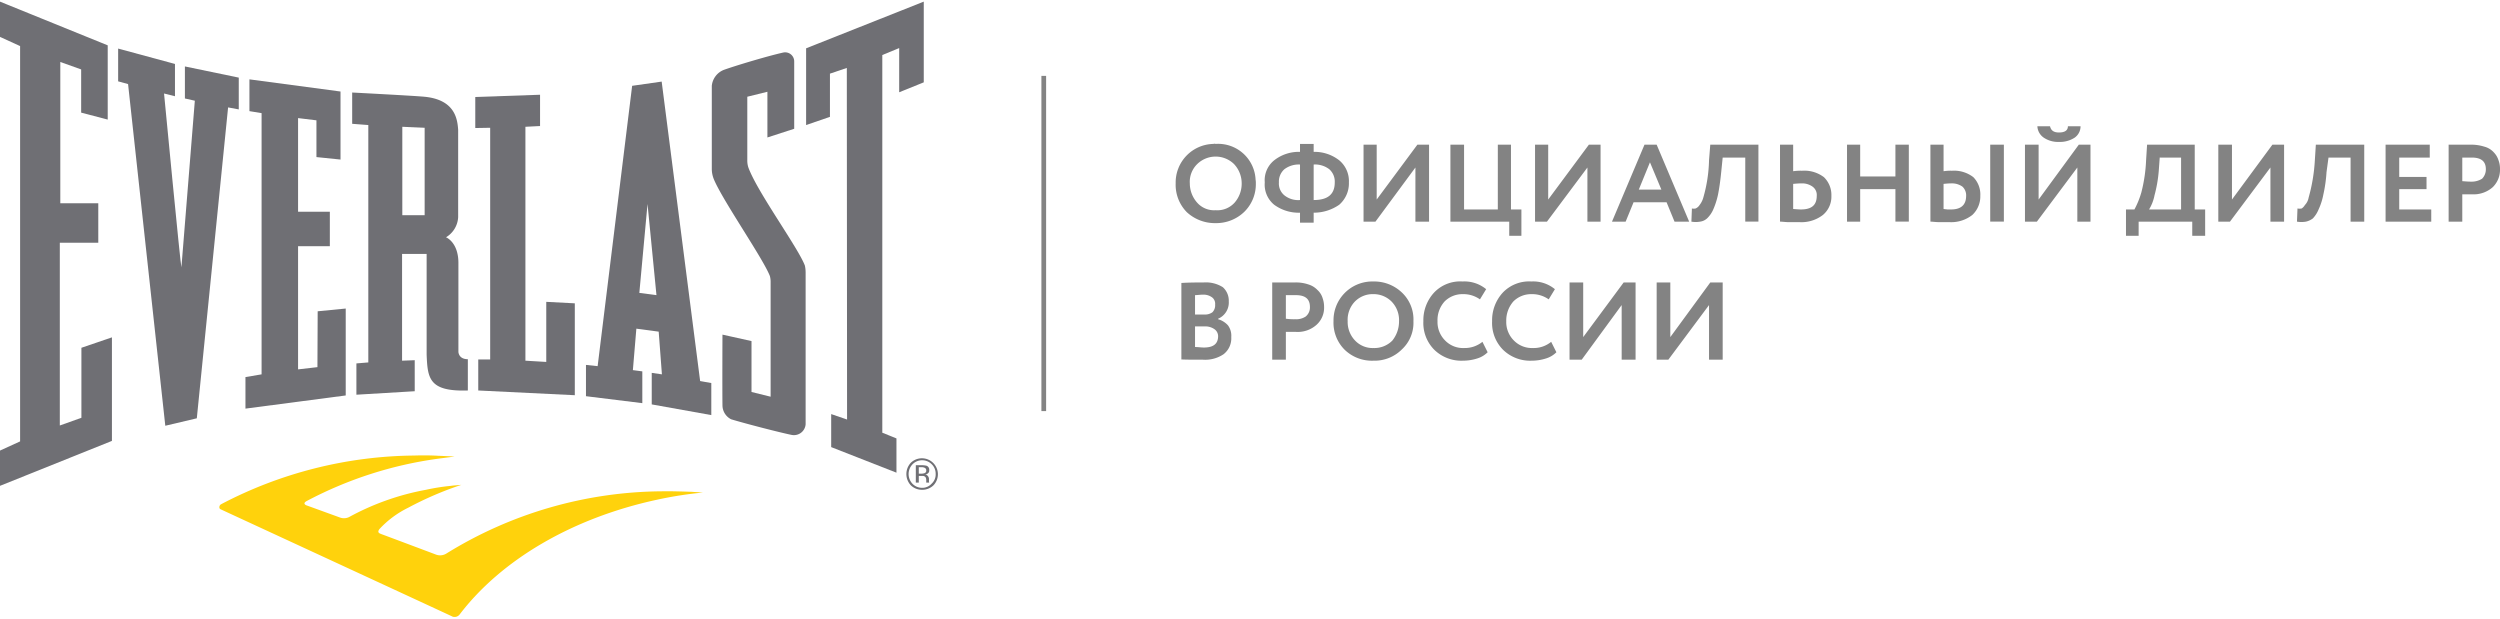
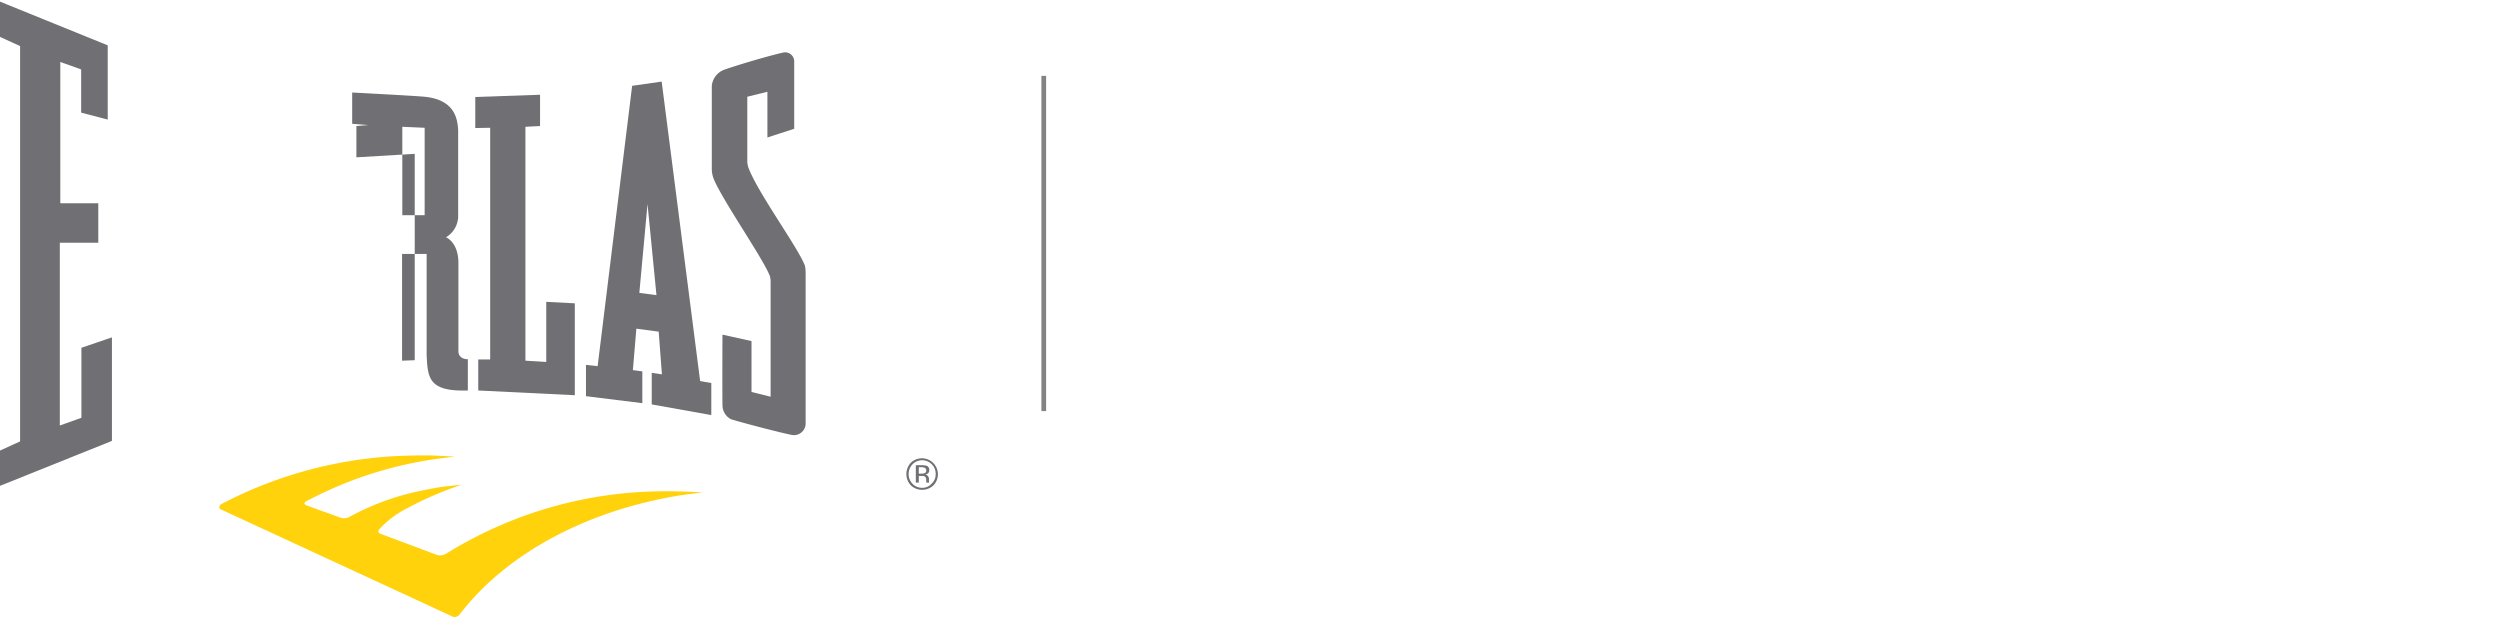
<svg xmlns="http://www.w3.org/2000/svg" id="Слой_1" data-name="Слой 1" viewBox="0 0 287.658 70.812" width="198px" height="49px">
  <defs>
    <style>
      .cls-1, .cls-2 {
        fill: #838383;
      }

      .cls-1 {
        fill-rule: evenodd;
      }

      .cls-3 {
        fill: #6f6f74;
      }

      .cls-4 {
        fill: #ffd20c;
      }
    </style>
  </defs>
  <title>everlast_logo</title>
  <g>
-     <path class="cls-1" d="M196.646,34.914,191.963,41.2h-1.342V32.314h1.571V38.6l4.598-6.286h1.428V41.2H196.646Zm91.012-15.457v-.171h0v-.057h0a2.783,2.783,0,0,0-.171-.971,2.293,2.293,0,0,0-.543-.914,2.235,2.235,0,0,0-1.085-.657,5.1,5.1,0,0,0-1.628-.229H281.747v8.857h1.571V22.171h1.142a3.311,3.311,0,0,0,2.37-.829,2.792,2.792,0,0,0,.828-1.886ZM186.594,34.914,181.996,41.2h-1.399V32.314h1.571V38.6l4.655-6.286h1.371V41.2h-1.599Zm-8.11,4.229.6,1.2a2.864,2.864,0,0,1-1.199.714,5.377,5.377,0,0,1-1.628.257,4.469,4.469,0,0,1-3.313-1.257,4.367,4.367,0,0,1-1.257-3.286,4.7,4.7,0,0,1,1.199-3.257A4.17,4.17,0,0,1,176.199,32.2a3.937,3.937,0,0,1,2.713.886l-.714,1.171a3.3,3.3,0,0,0-1.999-.6,2.892,2.892,0,0,0-2.056.829,3.319,3.319,0,0,0-.828,2.286A2.993,2.993,0,0,0,174.2,39a2.904,2.904,0,0,0,2.17.857,3.162,3.162,0,0,0,2.113-.714Zm-7.91,0,.6,1.2a2.864,2.864,0,0,1-1.199.714,5.377,5.377,0,0,1-1.628.257,4.469,4.469,0,0,1-3.313-1.257,4.367,4.367,0,0,1-1.257-3.286,4.7,4.7,0,0,1,1.199-3.257A4.133,4.133,0,0,1,168.289,32.2a3.937,3.937,0,0,1,2.713.886l-.714,1.171a3.3,3.3,0,0,0-1.999-.6,2.892,2.892,0,0,0-2.056.829,3.19,3.19,0,0,0-.828,2.286A2.993,2.993,0,0,0,166.29,39a2.862,2.862,0,0,0,2.17.857,3.212,3.212,0,0,0,2.113-.714Zm-15.507-2.371A3.081,3.081,0,0,0,155.923,39a2.779,2.779,0,0,0,2.113.857A2.904,2.904,0,0,0,160.207,39a3.523,3.523,0,0,0,.771-2.229,3.056,3.056,0,0,0-.828-2.229,2.911,2.911,0,0,0-2.113-.886,2.866,2.866,0,0,0-2.17.886,3.032,3.032,0,0,0-.8,2.229Zm-1.628,0A4.464,4.464,0,0,1,157.779,32.2h.257a4.619,4.619,0,0,1,3.256,1.257,4.256,4.256,0,0,1,1.342,3.314,4.175,4.175,0,0,1-1.342,3.257,4.433,4.433,0,0,1-3.256,1.286,4.512,4.512,0,0,1-3.313-1.257,4.391,4.391,0,0,1-1.285-3.286Zm-4.341-3h-1.142v2.714a6.909,6.909,0,0,0,1.085.057,1.945,1.945,0,0,0,1.199-.314,1.34,1.34,0,0,0,.485-1.086c0-.943-.543-1.371-1.628-1.371ZM147.956,38v3.2h-1.571V32.314h2.542a4.496,4.496,0,0,1,1.628.229,2.39,2.39,0,0,1,1.028.629,2.06,2.06,0,0,1,.6.943,2.99,2.99,0,0,1,.171,1.029A2.63,2.63,0,0,1,151.468,37.2a3.245,3.245,0,0,1-2.37.8Zm-9.481-4.286c-.371,0-.714.057-.971.057V36h1.028a1.472,1.472,0,0,0,.971-.257,1.138,1.138,0,0,0,.314-.886.929.929,0,0,0-.314-.8,1.651,1.651,0,0,0-1.028-.343Zm.114,3.657h-1.085v2.371c.371,0,.685.057,1.028.057,1.085,0,1.628-.429,1.628-1.314a.989.989,0,0,0-.428-.8,1.828,1.828,0,0,0-1.142-.314Zm-2.656,3.8v-8.8c.914-.057,1.771-.057,2.542-.057a3.652,3.652,0,0,1,2.227.543,2.08,2.08,0,0,1,.685,1.629,2.025,2.025,0,0,1-1.228,2v.057a2.426,2.426,0,0,1,1.142.714A2.004,2.004,0,0,1,141.673,38.6a2.308,2.308,0,0,1-.885,1.971,3.806,3.806,0,0,1-2.37.629c-1.028,0-1.856,0-2.485-.029ZM284.403,17.943h-1.085v2.714c.371.029.714.057,1.085.057a2.247,2.247,0,0,0,1.199-.343,1.534,1.534,0,0,0,.428-1.086c0-.914-.543-1.343-1.628-1.343ZM279.748,25.314H274.493V16.457h5.083v1.486h-3.513v2.229h3.141v1.4h-3.141v2.343h3.684Zm-7.711,0h-1.571V17.943h-2.542l-.228,1.686a16.295,16.295,0,0,1-.371,2.6,7.252,7.252,0,0,1-.543,1.686,3.313,3.313,0,0,1-.657,1.029,2.053,2.053,0,0,1-.8.371,3.104,3.104,0,0,1-1.028,0L264.356,23.8a1.383,1.383,0,0,0,.485,0,1.245,1.245,0,0,0,.371-.4,1.633,1.633,0,0,0,.428-.857,19.77,19.77,0,0,0,.714-4.286l.114-1.8h5.569Zm-10.795-6.229L256.588,25.314h-1.342V16.457h1.571v6.314l4.655-6.314h1.342v8.857h-1.571Zm-12.737-1.143-.114,1.571a15.665,15.665,0,0,1-.485,2.771,4.943,4.943,0,0,1-.628,1.629h3.684V17.943Zm-2.427,9h-1.456V23.914h.971a9.839,9.839,0,0,0,.8-1.971,17.667,17.667,0,0,0,.543-3.686l.114-1.8h5.483v7.457h1.199v3.029h-1.485V25.314h-6.168Zm-11.651-12.6h1.456c.114.486.428.714,1.028.714.657,0,1.028-.229,1.028-.714h1.456a1.599,1.599,0,0,1-.685,1.314,3.11,3.11,0,0,1-1.799.486,2.934,2.934,0,0,1-1.742-.486,1.689,1.689,0,0,1-.743-1.314Zm4.598,4.743-4.655,6.229h-1.371V16.457h1.571v6.314l4.626-6.314h1.342v8.857h-1.514Zm-16.906-2.629h1.514v3.057a5.539,5.539,0,0,1,.971-.057,3.634,3.634,0,0,1,2.456.743,2.837,2.837,0,0,1,.8,2.143,2.914,2.914,0,0,1-.914,2.2,3.93,3.93,0,0,1-2.656.829h-1.199c-.371,0-.714-.057-.971-.057Zm2.37,4.457c-.286,0-.571.029-.857.057v2.886c.143.029.286.029.428.057h.428c1.142,0,1.742-.514,1.742-1.571a1.361,1.361,0,0,0-.428-1.057,2.087,2.087,0,0,0-1.314-.371Zm6.083,4.4h-1.571V16.457h1.571Zm-10.937,0h-1.542V21.571h-4.055v3.743h-1.514V16.457h1.514v3.657h4.055V16.457h1.542Zm-14.821-8.857H206.327v3.057a6.205,6.205,0,0,1,1.028-.057,3.74,3.74,0,0,1,2.513.743,2.844,2.844,0,0,1,.857,2.143,2.736,2.736,0,0,1-.971,2.2,4.034,4.034,0,0,1-2.713.829h-1.257c-.371,0-.685-.057-.971-.057Zm2.456,4.457c-.314,0-.628.029-.942.057v2.886c.6.057.885.057.885.057,1.257,0,1.828-.514,1.828-1.571a1.18,1.18,0,0,0-.485-1.057,2.056,2.056,0,0,0-1.285-.371Zm-4.94,4.4h-1.514V17.943h-2.599l-.171,1.686c-.086.857-.2,1.743-.371,2.6a8.92,8.92,0,0,1-.543,1.686,3.176,3.176,0,0,1-.714,1.029,1.477,1.477,0,0,1-.8.371,2.935,2.935,0,0,1-1,0L194.676,23.8a1.079,1.079,0,0,0,.428,0,1.039,1.039,0,0,0,.457-.4,2.42,2.42,0,0,0,.428-.857,16.753,16.753,0,0,0,.657-4.286l.143-1.8h5.54ZM191.163,21.629l-1.314-3.143-1.285,3.143Zm-4.112,3.686H185.48l3.741-8.857h1.399l3.741,8.857h-1.685l-.914-2.229h-3.798Zm-4.398-6.229-4.655,6.229h-1.371V16.457h1.514v6.314l4.683-6.314h1.342v8.857h-1.514Zm-8.996,6.229h-6.768V16.457h1.571v7.457h3.884V16.457h1.514v7.457h1.199v3.029h-1.399Zm-10.795-6.229-4.598,6.229h-1.371V16.457h1.514v6.314l4.683-6.314h1.342v8.857h-1.571ZM147.156,20.8a1.75,1.75,0,0,0,.628,1.486,2.548,2.548,0,0,0,1.799.543V18.743a2.738,2.738,0,0,0-1.799.543A1.89,1.89,0,0,0,147.156,20.8Zm6.425,0a1.89,1.89,0,0,0-.628-1.514,2.692,2.692,0,0,0-1.799-.543v4.086c1.628,0,2.427-.657,2.427-2.029Zm-2.427,4.629h-1.571V24.286a4.76,4.76,0,0,1-2.97-.914A2.987,2.987,0,0,1,145.528,20.8a2.935,2.935,0,0,1,1.085-2.543,4.586,4.586,0,0,1,2.97-.971v-.914h1.571v.914a4.615,4.615,0,0,1,2.941.971A3.116,3.116,0,0,1,155.209,20.8a3.26,3.26,0,0,1-1.114,2.571,5.12,5.12,0,0,1-2.941.914ZM136.904,20.914a3.339,3.339,0,0,0,.857,2.229A2.589,2.589,0,0,0,139.874,24a2.669,2.669,0,0,0,2.17-.857,3.313,3.313,0,0,0,.828-2.229,3.231,3.231,0,0,0-.885-2.229,3.034,3.034,0,0,0-4.226,0,2.864,2.864,0,0,0-.857,2.229Zm-1.628,0a4.439,4.439,0,0,1,4.341-4.543.396.396,0,0,1,.257,0,4.317,4.317,0,0,1,4.598,4.114,2.163,2.163,0,0,1,.029.429,4.463,4.463,0,0,1-1.314,3.257,4.636,4.636,0,0,1-3.313,1.314,4.755,4.755,0,0,1-3.313-1.257,4.499,4.499,0,0,1-1.285-3.314Z" />
    <rect class="cls-2" x="119.827" y="8.543" width="0.543" height="38.571" />
    <path class="cls-3" d="M107.404,55.657a1.856,1.856,0,0,1-1.314.514,1.838,1.838,0,0,1-1.285-.514,1.901,1.901,0,0,1,0-2.6,1.838,1.838,0,0,1,1.285-.514,1.839,1.839,0,0,1,1.314,3.114Zm-2.399-2.429h0a1.624,1.624,0,0,0-.029,2.229,1.537,1.537,0,0,0,1.114.486,1.446,1.446,0,0,0,1.114-.486,1.425,1.425,0,0,0,.457-1.114,1.51,1.51,0,0,0-.457-1.114,1.527,1.527,0,0,0-1.114-.457,1.51,1.51,0,0,0-1.085.457Zm1.057.114h0a2.213,2.213,0,0,1,.543.057.479.479,0,0,1,.314.514.405.405,0,0,1-.2.4.426.426,0,0,1-.286.086.503.503,0,0,1,.343.2.532.532,0,0,1,.114.314v.314c0,.057,0,.086.029.086v.029h-.343v-.257c0-.229-.057-.4-.2-.457-.057-.057-.2-.057-.371-.057h-.286v.771h-.343v-2Zm.371.314h0a.802.802,0,0,0-.428-.086h-.286v.743h.314a1.065,1.065,0,0,0,.343-.057.288.288,0,0,0,.2-.314.315.315,0,0,0-.143-.286Z" />
-     <polygon class="cls-3" points="106.291 0 106.291 9.286 103.463 10.429 103.463 5.343 101.521 6.143 101.521 49.6 103.149 50.257 103.149 54.2 95.639 51.257 95.639 47.457 97.466 48.086 97.438 7.629 95.496 8.286 95.496 13.257 92.754 14.2 92.754 5.371 106.291 0" />
    <path class="cls-3" d="M91.384,6.886v7.743l-3.084,1V10.371l-2.313.571V18.2a2.611,2.611,0,0,0,.114.857c1,2.8,5.74,9.257,6.511,11.314a3.751,3.751,0,0,1,.086.771V48.629A1.351,1.351,0,0,1,91.098,49.857c-1.399-.286-5.369-1.314-6.968-1.8a1.803,1.803,0,0,1-1-1.571c-.029-2.229,0-8.171,0-8.171l3.341.743v5.857l2.199.543V32.229a2.437,2.437,0,0,0-.086-.657c-.771-2-5.369-8.6-6.425-11.086a3.151,3.151,0,0,1-.257-1.229V9.686a2.205,2.205,0,0,1,1.371-1.829c1.342-.486,5.055-1.6,6.854-2a1.041,1.041,0,0,1,1.257,1.029Z" />
-     <path class="cls-3" d="M20.133,7.171v3.714l-1.257-.314s1.913,20.029,1.999,20L22.418,11.4l-1.142-.257V7.457l6.197,1.286V12.4l-1.228-.229L22.646,47.943,19.019,48.8,14.736,9.486l-1.142-.314V5.4Z" />
-     <polygon class="cls-3" points="39.181 10.343 39.181 18.171 36.411 17.886 36.411 13.657 34.297 13.4 34.297 24.171 37.953 24.171 37.953 28.143 34.297 28.143 34.297 42.314 36.525 42.057 36.553 35.629 39.78 35.314 39.78 45.314 28.243 46.829 28.243 43.2 30.099 42.886 30.099 12.829 28.7 12.6 28.7 8.943 39.181 10.343" />
    <polygon class="cls-3" points="62.141 10.714 62.141 14.314 60.456 14.4 60.456 41.314 62.855 41.457 62.855 34.543 66.139 34.714 66.139 45.286 55.03 44.743 55.03 41.171 56.401 41.171 56.401 14.514 54.687 14.543 54.687 10.971 62.141 10.714" />
-     <path class="cls-3" d="M53.831,41.143c-1.085,0-1.085-.857-1.085-.857V30c-.029-2.343-1.428-2.886-1.428-2.886A2.865,2.865,0,0,0,52.717,24.8V14.743c-.086-1.171-.314-3.457-3.884-3.8-1.171-.114-8.31-.486-8.31-.486v3.6L42.379,14.2V41.514l-1.371.114v3.6l6.711-.4V41.257l-1.456.057V29.029h2.827v11.6c.114,2.714.257,4.257,4.741,4.114v-3.6ZM46.291,24.571h0V14.4l2.57.114V24.571Z" />
+     <path class="cls-3" d="M53.831,41.143c-1.085,0-1.085-.857-1.085-.857V30c-.029-2.343-1.428-2.886-1.428-2.886A2.865,2.865,0,0,0,52.717,24.8V14.743c-.086-1.171-.314-3.457-3.884-3.8-1.171-.114-8.31-.486-8.31-.486v3.6L42.379,14.2l-1.371.114v3.6l6.711-.4V41.257l-1.456.057V29.029h2.827v11.6c.114,2.714.257,4.257,4.741,4.114v-3.6ZM46.291,24.571h0V14.4l2.57.114V24.571Z" />
    <path class="cls-3" d="M81.845,43.886l-1.285-.229L76.134,9.2l-3.398.486L68.766,41.943,67.424,41.8v3.6l6.483.8V42.543L72.821,42.4l.4-4.771,2.57.343.371,4.914-1.171-.171v3.629l6.854,1.229ZM73.564,33.514h0l.942-10.229,1.028,10.486Z" />
    <polygon class="cls-3" points="12.394 5.029 12.394 13.571 9.338 12.771 9.338 7.8 6.939 6.943 6.939 23.2 11.309 23.2 11.309 27.743 6.882 27.743 6.882 48.771 9.367 47.886 9.367 39.829 12.879 38.629 12.879 50.543 0 55.714 0 51.657 2.313 50.6 2.313 5.114 0 4.057 0 0 12.394 5.029" />
    <path class="cls-4" d="M80.903,56.486c-.457-.029-.885-.057-1.342-.086-.029,0-2.256-.086-3.427-.057a47.688,47.688,0,0,0-24.788,7.171,1.356,1.356,0,0,1-1.171.114c-1.057-.4-6.083-2.286-6.254-2.343-.171-.086-.6-.143-.257-.6a11.248,11.248,0,0,1,3.313-2.457A38.624,38.624,0,0,1,53.088,55.6c-.571.057-.828.057-1.199.114a24.248,24.248,0,0,0-2.884.457,29.511,29.511,0,0,0-8.853,3.143,1.334,1.334,0,0,1-1.0.057l-3.855-1.4s-.628-.2.057-.543A45.335,45.335,0,0,1,50.347,52.6l1.97-.257c-.543-.029-1.771-.086-1.856-.086-.942-.057-1.885-.057-2.827-.029a48.729,48.729,0,0,0-22.189,5.6c-.257.143-.257.486-.086.571,2.77,1.286,26.701,12.343,26.73,12.371a.733.733,0,0,0,.8-.257c4.769-6.257,12.908-11.086,22.703-13.2a44.796,44.796,0,0,1,5.312-.829Z" />
  </g>
</svg>